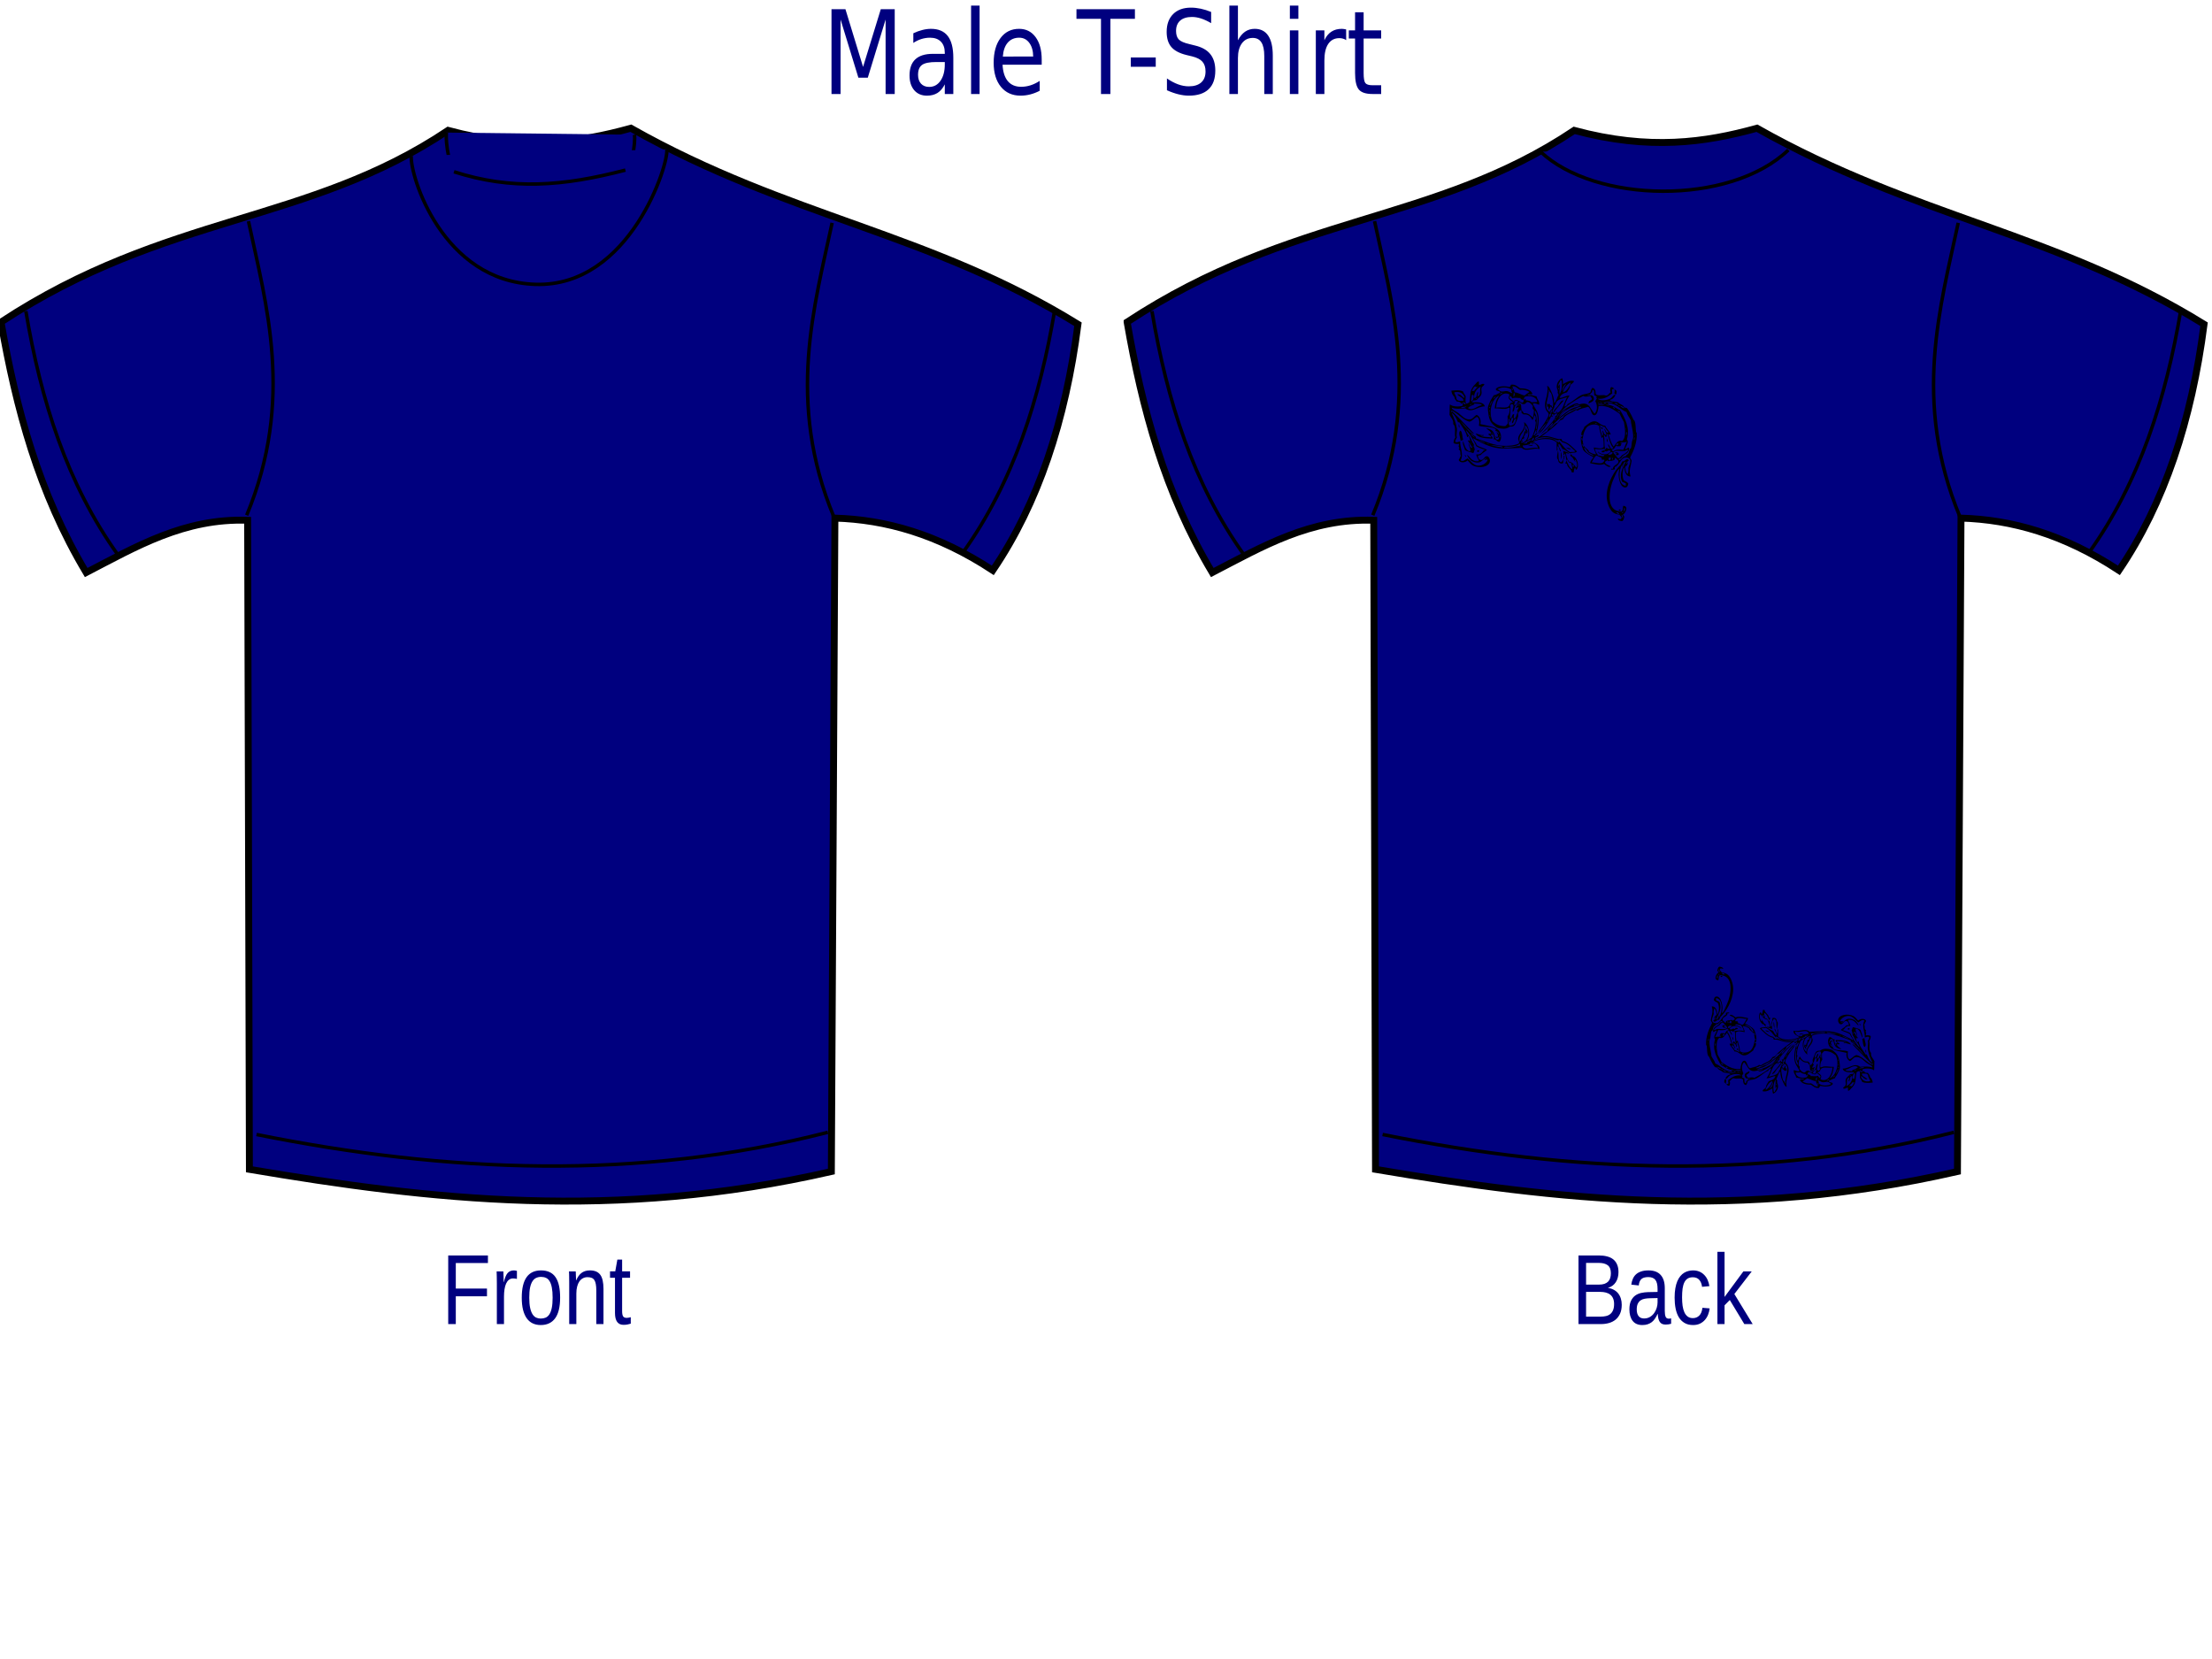
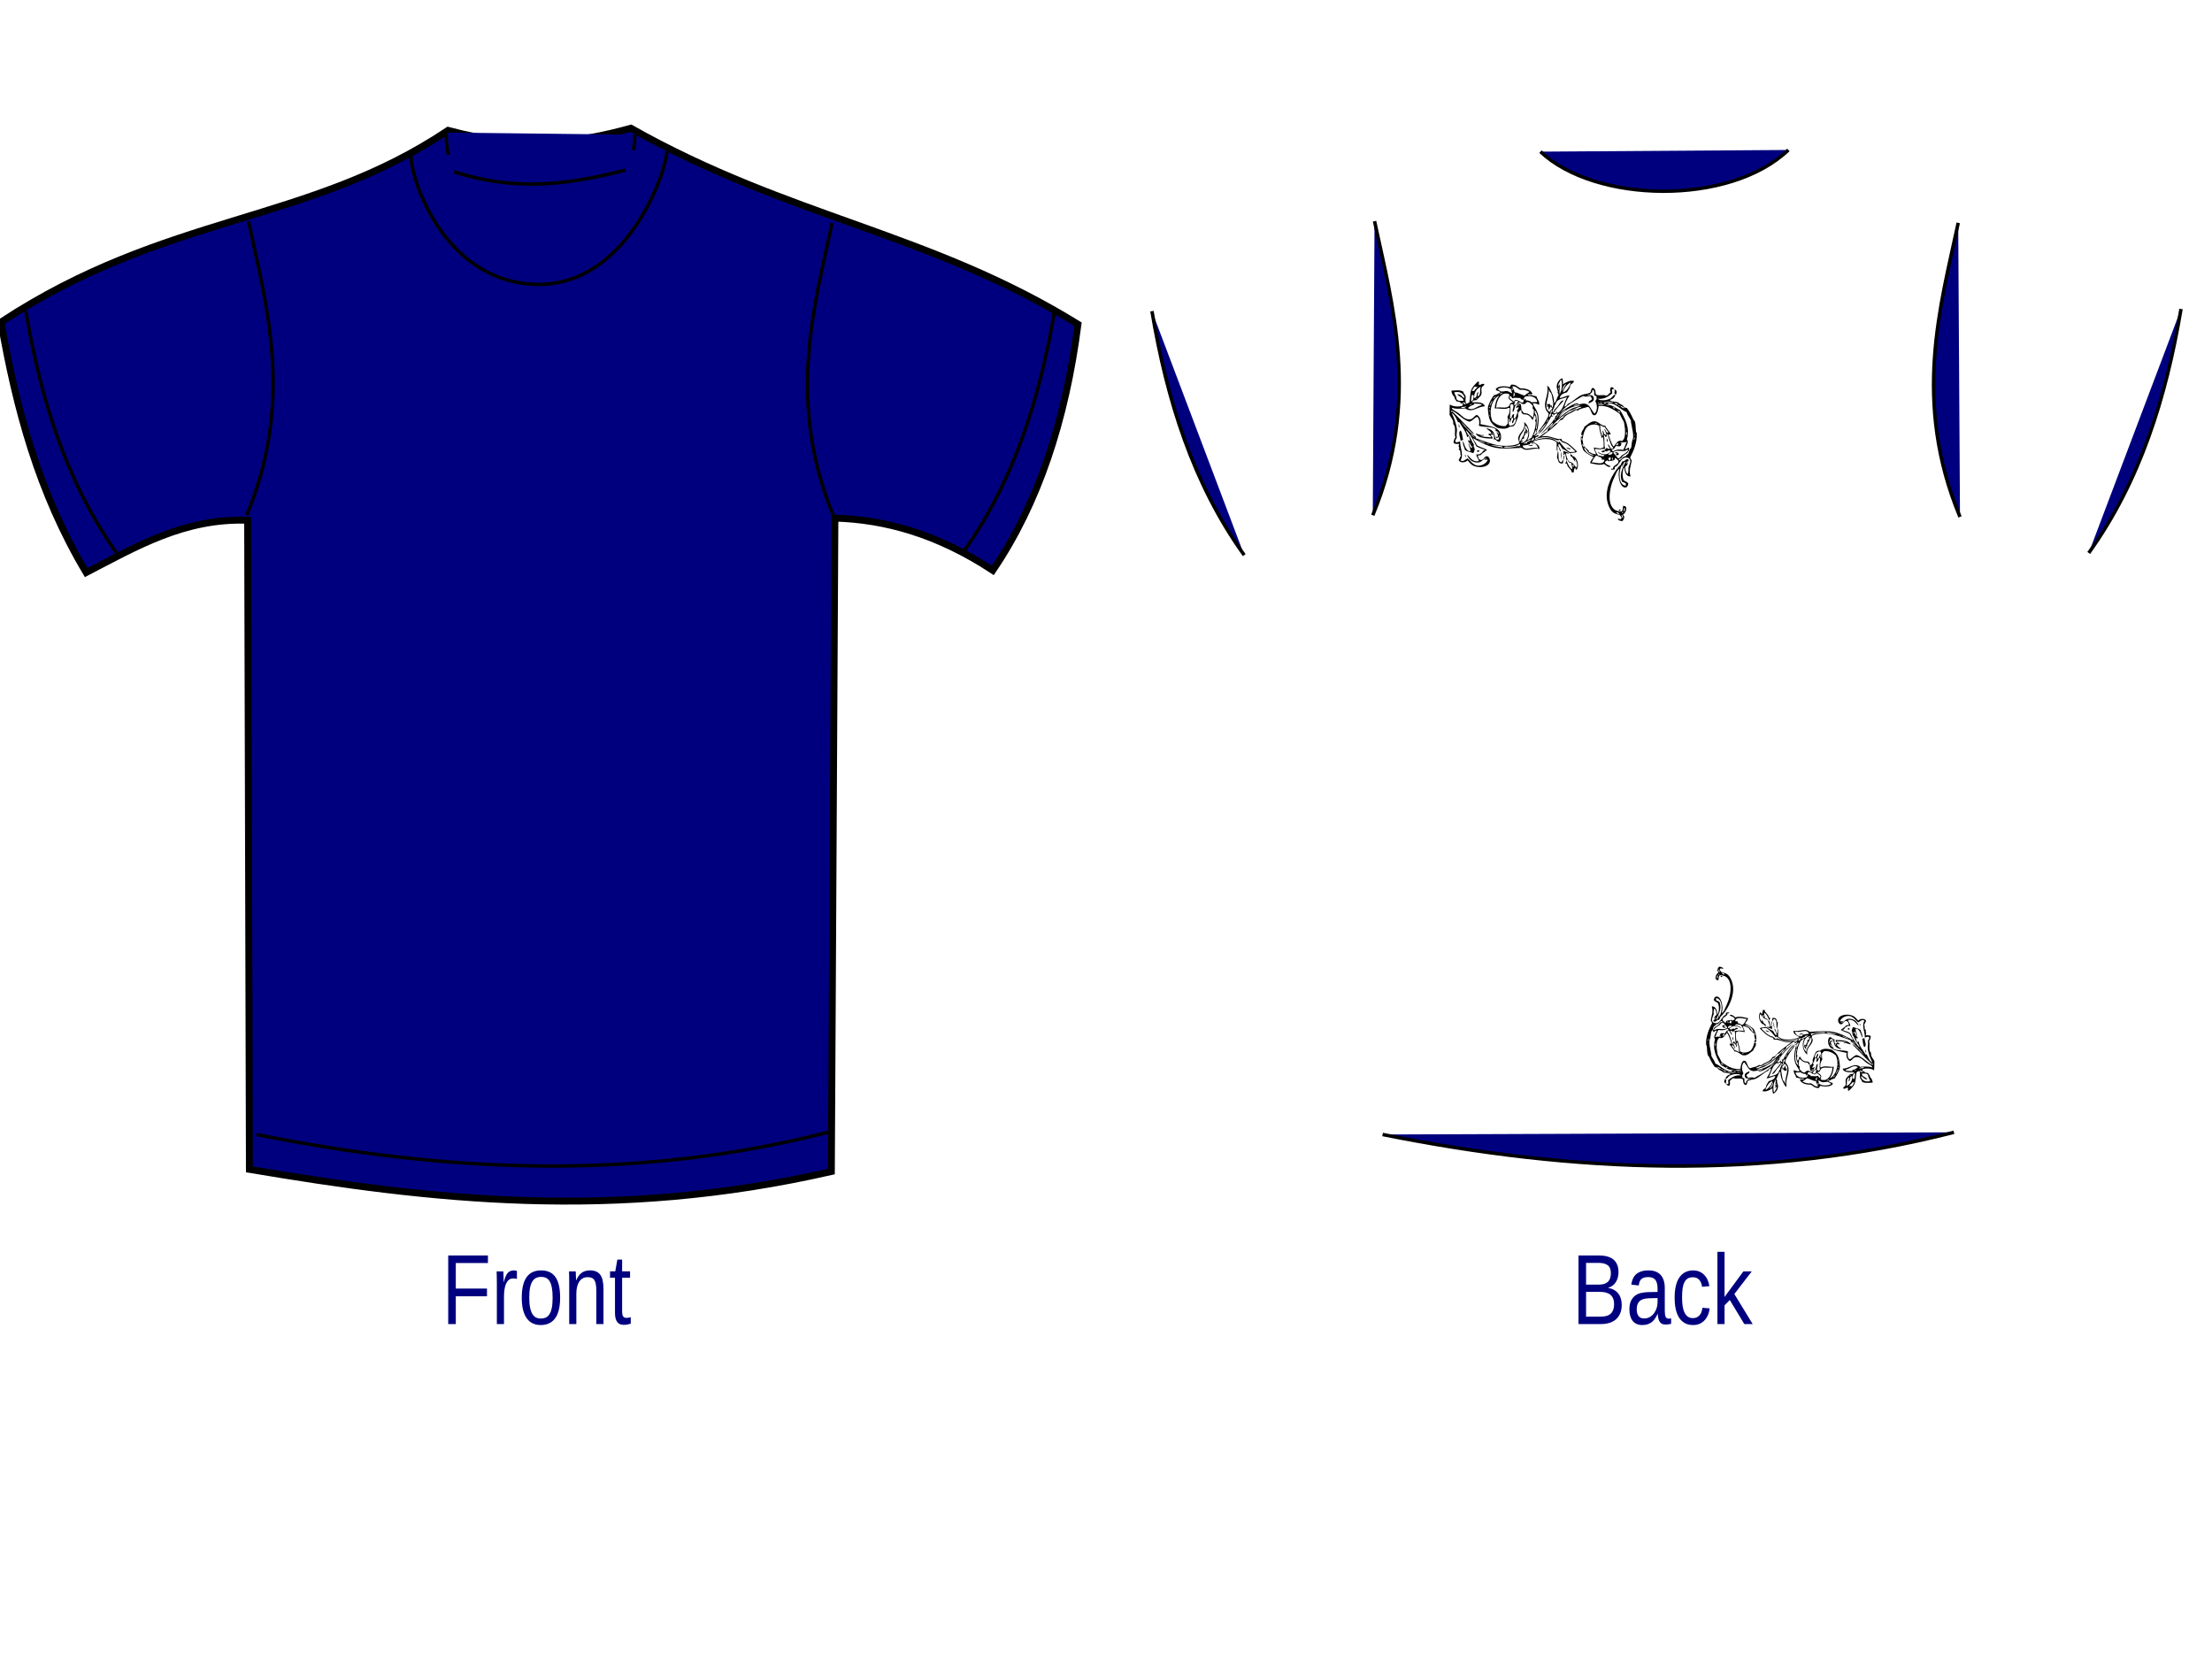
<svg xmlns="http://www.w3.org/2000/svg" xmlns:xlink="http://www.w3.org/1999/xlink" width="640" height="480">
  <title>blueish club</title>
  <defs>
    <symbol id="svg_2" viewBox="0 0 275.102 191.446" height="191.446px" width="275.102px" y="0px" x="0px">
      <switch>
        <g>
          <g id="svg_1">
            <g>
              <path d="m242.138,15.1c1.91,-0.292 1.326,1.91 3.236,1.618c-0.023,2.663 -0.11,3.658 -0.539,4.854c-1.721,0.462 -1.668,-0.849 -2.697,-1.079c-0.013,-2.278 1.044,-3.483 0,-5.393z" clip-rule="evenodd" fill-rule="evenodd" />
              <path d="m13.482,61.479c1.051,0.927 1.163,2.792 1.079,4.854c-1.381,-0.597 -1.059,-2.896 -1.079,-4.854z" clip-rule="evenodd" fill-rule="evenodd" />
-               <path d="m222.724,65.793c1.688,-0.25 2.407,0.469 2.157,2.157c-1.688,0.25 -2.407,-0.469 -2.157,-2.157z" clip-rule="evenodd" fill-rule="evenodd" />
              <path d="m16.179,70.107c2.857,2.535 2.288,8.498 3.775,12.403c-1.199,0.419 -2.103,1.133 -3.775,1.079c-0.064,-4.728 -4.374,-10.69 0,-13.482z" clip-rule="evenodd" fill-rule="evenodd" />
              <path d="m230.814,80.354c1.235,0.922 1.275,3.039 1.617,4.854c-2.166,0.008 -1.499,-2.816 -1.617,-4.854z" clip-rule="evenodd" fill-rule="evenodd" />
              <path d="m123.496,87.903c-2.857,1.652 -5.18,-0.672 0,0l0,0z" clip-rule="evenodd" fill-rule="evenodd" />
              <path d="m122.417,90.061c-2.279,1.411 -4.474,-0.445 -7.011,0.54c1.072,-1.31 5.348,-1.535 7.011,-0.54z" clip-rule="evenodd" fill-rule="evenodd" />
              <path d="m43.682,98.15c-1.299,-0.221 -1.172,0.985 -2.696,0.54c-0.286,-0.434 -0.563,-0.875 -0.54,-1.618c0.822,-0.831 3.698,-0.961 3.236,1.078z" clip-rule="evenodd" fill-rule="evenodd" />
              <path d="m159.089,97.071c2.405,3.822 -1.406,13.85 4.854,15.64c2.434,-1.528 4.385,-6.391 3.774,-9.168c2.147,-1.351 0.726,5.053 -0.539,5.393c-0.373,2.313 -0.204,3.563 -0.539,4.854c-3.191,1.463 -7.019,-0.729 -7.011,-3.774c0.002,-0.791 -1.613,-2.671 -1.618,-2.697c-0.583,-3.32 1.22,-7.563 1.079,-10.248z" clip-rule="evenodd" fill-rule="evenodd" />
-               <path d="m163.403,98.689c1.411,1.95 1.917,7.259 1.079,9.707c-0.916,-2.678 -1.127,-6.064 -1.079,-9.707z" clip-rule="evenodd" fill-rule="evenodd" />
+               <path d="m163.403,98.689c1.411,1.95 1.917,7.259 1.079,9.707z" clip-rule="evenodd" fill-rule="evenodd" />
              <path d="m242.678,99.768c0.401,-1.216 3.024,-0.21 4.314,-0.539c-0.507,2.106 -2.72,0.458 -4.314,0.539z" clip-rule="evenodd" fill-rule="evenodd" />
              <path d="m246.993,99.768c1.636,-0.198 1.119,1.757 1.617,2.696c-2.136,0.627 -2.65,1.11 -4.314,0.54c1.461,0.501 -0.068,-1.955 -0.539,-2.157c1.429,-0.009 3.175,0.299 3.236,-1.079z" clip-rule="evenodd" fill-rule="evenodd" />
              <path d="m22.111,103.543c0.542,-1.356 2.385,0.429 2.157,1.617c-1.733,0.475 -0.739,-1.777 -2.157,-1.617z" clip-rule="evenodd" fill-rule="evenodd" />
              <path d="m251.306,177.425c-1.019,-0.239 -3.25,0.733 -2.696,-1.079c0.806,-0.856 3.074,-0.788 2.696,1.079z" clip-rule="evenodd" fill-rule="evenodd" />
              <path d="m265.328,106.239c0.355,1.802 1.678,2.638 2.157,4.314c-1.248,7.871 -4.455,12.563 -1.618,21.032c-7.073,0.384 -8.778,-7.348 -9.167,-11.864c-1.481,0.612 -1.829,3.252 -2.157,4.854c-0.796,3.877 -0.66,8.43 1.617,12.403c2.438,1.157 5.122,2.068 6.472,4.314c-0.817,2.538 -1.351,4.33 -3.235,4.854c-8.911,2.474 -13.436,-15.881 -9.707,-24.808c-3.927,1.646 -5.783,7.965 -8.629,13.482c-6.873,13.327 -12.577,43.797 11.325,43.682c2.614,-0.801 1.765,-5.066 2.696,-7.55c8.609,0.187 3.266,10.3 -0.539,11.864c0.81,0.808 1.613,1.622 2.157,2.696c-0.429,2.628 -1.231,4.882 -3.236,5.933c-2.753,-0.482 -5.725,-0.747 -6.471,-3.236c1.962,-0.295 4.647,1.779 5.393,-0.539c1.272,-1.941 -2.016,-3.154 -2.696,-4.854c-3.592,-0.361 -7.434,-1.519 -9.707,-3.235c-5.343,-4.033 -9.399,-13.82 -9.168,-22.65c0.453,-17.298 12.098,-33.802 21.032,-41.524c0.118,-2.039 1.695,-2.619 2.157,-4.314c3.289,1.644 5.667,-5.32 9.167,-1.618c0.104,2.386 -3.247,1.384 -3.235,4.854c0.624,1.106 2.148,-1.403 2.157,-2.696c0.617,2.249 -1.661,6.239 -4.314,7.011c0.58,3.914 1.178,7.811 3.775,9.707c0.716,-0.975 1.606,-5.012 1.078,-8.089c0.607,-3.005 3.561,-7.269 2.696,-10.246c-0.904,-3.12 -4.111,-3.964 -7.011,-3.775c-6.954,0.453 -9.948,11.841 -15.1,12.403c-0.621,0.638 -0.61,1.906 -0.539,3.236c-1.419,0.558 -3.31,0.645 -5.394,0.539c0.187,-1.904 1.416,-1.395 2.697,-1.079c-0.31,-4.844 7.779,-5.543 8.089,-9.168c0.289,-3.39 -3.196,-2.933 -3.775,-5.393c-2.616,-0.002 -1.29,1.889 -2.157,2.696c-2.47,0.945 -5.412,1.419 -8.628,1.618c-1.151,0.252 -1.027,-0.771 -1.079,-1.618c-0.964,1.373 -3.291,1.383 -4.313,2.696c0.988,3.865 5.696,4.011 8.628,5.933c-2.697,2.4 -7.541,-1.592 -9.707,-3.235c-6.022,2.494 -14.502,-0.134 -20.492,-1.079c0.521,-3.793 3.3,-5.328 4.854,-8.089c-5.538,-2.731 -11.417,-5.122 -15.101,-9.708c-2.054,-5.136 -4.164,-10.216 -3.235,-18.335c0.747,1.45 1.528,0.793 2.157,-0.54c0.474,-2.512 -1.778,0.364 -1.618,-1.079c-0.474,-5.506 3.424,-6.642 4.314,-10.786c4.85,-3.184 9.397,-7.907 15.639,-7.55c5.334,0.306 9.293,6.352 15.101,5.932c1.98,4.49 6.049,6.894 8.089,11.325c-1.02,1.07 -2.548,0.262 -3.774,0c2.672,5.596 4.195,12.343 8.089,16.718c3.205,-3.129 5.7,-9.702 12.403,-7.55c6.639,-4.596 4.099,-17.923 2.696,-25.346c-2.352,-3.581 -4.415,-7.449 -6.471,-11.325c-8.023,-4.814 -16.97,-11.457 -30.74,-10.246c-0.226,4.214 -2.089,12.147 -5.933,12.403c-5.346,0.357 -4.723,-9.407 -9.707,-11.325c-4.748,1.723 -11.064,1.878 -14.561,4.854c-1.647,0.39 -1.965,-0.551 -3.235,-0.54c-6.053,4.374 -15.425,5.428 -18.875,12.404c-1.65,0.327 -2.81,1.145 -4.314,1.618c-7.687,8.672 -18.062,14.655 -27.503,21.571c11.269,-2.831 20.857,4.208 28.582,3.236c1.996,-0.378 1.346,1.891 2.157,2.696c9.647,2.217 15.251,8.478 21.571,14.021c-1.489,2.645 -7.566,0.703 -9.707,2.697c-3.947,-1.806 -6.652,-4.853 -11.325,-5.933c-2.189,-2.125 -2.772,-5.856 -5.932,-7.011c-1.396,3.744 3.175,6.166 3.235,10.247c-2.586,-1.189 -1.897,-5.652 -4.313,-7.011c-1.806,0.712 1.029,6.063 -1.618,5.932c0.163,-3.397 -0.332,-7.575 0,-10.786c-7.335,-7.165 -25.968,-5.333 -35.054,-1.079c4.07,2.161 10.513,4.424 9.707,9.707c-8.805,-2.393 -20.091,4.389 -25.885,-1.618c-10.441,0.138 -22.554,1.458 -33.436,0.539c-14.914,-1.259 -28.166,-8.495 -38.289,-13.482c1.144,3.71 4.255,5.453 5.393,9.168c4.205,2.985 10.575,3.806 15.1,6.471c-2.82,2.573 -6.828,3.958 -9.168,7.011c-2,-0.383 -2.314,0.921 -4.314,0.539c0.816,4.648 2.488,6.119 5.393,5.932c3.616,-0.232 4.506,-5.725 8.628,-4.854c1.942,0.41 4.113,3.398 3.775,6.472c-0.876,7.961 -15.816,10.076 -24.807,5.933c-3.004,-1.386 -5.359,-4.325 -8.089,-7.011c-2.579,3.005 -11.259,4.239 -12.943,-0.54c1.329,-1.547 1.833,-3.919 3.236,-5.393c-1.268,-2.387 -0.305,-4.213 -1.079,-6.471c-0.426,-1.245 -1.905,-1.861 -2.157,-2.697c-0.238,-0.79 2.08,-0.617 0.54,-2.157c-1.351,-1.351 -0.243,-1.916 0,-4.854c-2.204,0.087 -5.361,0.594 -8.089,-1.078c0.034,-3.382 1.197,-5.634 2.696,-7.55c-1.991,-4.613 1.645,-14.19 -3.235,-17.796c0.849,-5.697 -3.055,-7.851 -5.395,-12.401c0.423,-6.434 -0.112,-9.298 0.54,-14.021c3.485,3.067 13.642,3.712 18.875,1.618c0,-1.079 0,-2.157 0,-3.235c-1.392,-1.44 -0.568,1.241 -2.697,0.539c-0.469,-2.407 -3.106,-2.646 -5.932,-2.696c-1.473,-1.942 -3.497,-3.334 -3.775,-6.472c-2.425,-1.709 -3.808,-4.461 -4.314,-8.089c5.205,-0.345 12.621,-1.279 17.257,1.079c0.611,2.804 2.84,3.992 3.775,6.472c0.051,4.299 -0.895,6.536 0.54,9.707c2.447,0.29 3.23,-1.084 4.854,-1.618c1.835,-7.697 0.507,-13.83 4.314,-19.415c1.803,-2.645 2.152,-2.907 4.314,-4.854c1.073,-0.966 2.824,-3.473 4.854,-3.775c1.376,0.602 -0.216,4.171 1.079,4.854c2.734,-0.226 4.458,-2.82 7.55,-1.079c-1.194,3.074 -3.435,2.253 -4.314,5.393c-0.662,2.363 0.715,4.974 0,7.55c-1.083,3.901 -5.104,5.679 -7.011,8.089c-1.292,0.326 -2.46,0.775 -4.314,0.539c-1.128,0.67 -2.027,1.569 -2.696,2.697c5.013,-0.014 17.394,-1.349 18.875,5.393c-10.982,-0.085 -18.682,9.526 -28.582,2.696c-7.065,0.329 -14.35,1.163 -19.954,-1.078c0.176,3.157 5.975,4.535 10.246,7.55c4.926,3.477 9.438,9.274 17.257,8.089c4.027,-0.61 5.246,-4.211 9.168,-5.932c4.061,1.767 6.931,6.735 5.393,12.403c9.097,2.236 22.798,2.741 28.043,9.707c2.451,3.256 3.843,10.093 0,14.021c-4.406,0.181 -5.133,-4.652 -9.168,-3.236c2.738,-1.433 0.045,-6.736 -1.079,-9.167c-1.272,0.148 0.05,2.009 0.54,2.157c-0.373,1.69 -1.438,0.703 -2.697,0.539c-1.436,2.105 3.106,2.063 2.157,5.393c-10.12,-0.306 -20.253,-0.599 -24.807,-6.472c2.824,-0.478 6.67,2.67 11.864,1.618c0.209,2.187 -3.361,0.594 -4.854,1.079c3.96,1.972 10.539,1.326 15.639,2.157c1.058,-1.444 -2.507,-2.865 -3.775,-3.775c-0.329,-2.127 2.961,-0.634 4.314,-1.079c-0.968,-4.065 -5.285,-4.782 -7.55,-7.55c4.957,1.043 8.598,2.341 10.786,5.932c2,3.282 1.246,8.477 5.393,9.707c1.737,-0.241 3.131,-0.823 2.696,-3.236c-1.124,-0.882 -4.288,2.996 -4.854,-1.079c1.472,-0.393 1.086,1.072 2.157,1.079c2.479,-3.08 -0.402,-4.75 -1.079,-7.55c1.473,0.685 2.15,2.164 3.236,3.236c0.736,-1.655 -1.977,-4.48 -4.854,-4.314c-0.068,-0.967 0.66,-1.138 0.539,-2.157c-5.47,-4.417 -17.499,-2.275 -24.807,-4.854c1.234,-4.427 0.67,-10.385 -2.697,-11.864c-4.449,1.483 -6.409,5.455 -11.325,6.472c-10.917,-2.925 -16.332,-11.352 -26.425,-15.1c1.07,1.244 -0.135,0.599 -0.539,1.618c0.355,1.615 1.153,-0.516 2.157,0c11.036,9.458 21.155,19.831 31.818,29.661c-3.779,0.178 -6.498,-5.362 -10.247,-7.011c-2.506,-3.965 -6.311,-6.632 -9.707,-9.707c6.811,7.75 13.652,15.469 22.65,21.032c0.152,0.871 -0.51,0.928 -0.54,1.618c12.089,3.547 27.136,10.143 42.606,10.246c7.571,0.05 15.051,-0.418 21.032,-3.236c0.991,-2.818 -1.181,-4.51 -1.079,-6.471c0.429,-8.193 11.794,-11.23 8.628,-22.111c6.857,4.125 10.349,16.12 4.854,23.729c1.568,0.827 3.982,-2.114 5.932,-2.696c3.405,-5.187 6.122,-13.03 6.472,-20.493c0.057,-1.22 -1.05,-1.703 -1.079,-2.157c-0.062,-0.997 1.139,-1.938 1.079,-2.697c-0.127,-1.599 -0.266,-3.992 -1.618,-4.854c-1.586,1.649 -1.577,4.895 -3.235,6.472c-2.657,-4.354 -5.594,-8.428 -13.482,-7.55c-0.15,-1.108 -1.44,-1.076 -2.157,-1.618c-1.013,-0.785 -0.065,-3.53 -1.079,-4.314c-1.698,0.476 -3.571,2.523 -4.314,4.314c-0.575,1.385 0.353,2.772 0,4.314c-0.333,1.453 -1.82,4.358 -2.696,6.471c-2.101,5.065 -3.237,7.471 -9.168,7.011c-4.061,2.674 -7.354,3.428 -13.482,2.696c-5.912,-0.706 -6.187,-1.152 -10.247,-4.314c-5.875,-4.577 -7.647,-9.525 -8.628,-18.875c-0.544,-5.189 -0.387,-5.832 1.618,-10.247c2.163,-4.763 4.679,-8.229 7.011,-11.325c2.892,0.273 5.9,-2.278 9.168,-3.236c-0.115,-3.66 -6.333,-1.217 -6.472,-4.854c3.416,-4.583 14.094,-4.206 20.493,-2.697c0.985,-0.812 1.269,-2.326 2.157,-3.235c6.47,-0.538 9.28,2.584 12.943,4.854c7.163,0.031 15.792,1.32 18.336,7.55c-1.455,1.062 -4.712,0.321 -7.011,0.54c0.759,2.167 3.65,0.832 5.393,1.079c2.583,0.365 5.272,1.588 7.55,1.618c0.772,4.084 5,6.971 3.775,11.325c-2.675,-0.686 -6.253,-2.923 -9.168,-1.618c1.204,4.263 7.094,9.274 8.089,16.718c1.061,7.929 -0.478,15.521 -2.696,22.111c-2.12,-0.339 0.812,-1.832 -0.54,-3.775c-1.705,2.07 -2.508,5.042 -3.775,7.55c3.28,0.583 1.8,-3.593 5.393,-2.696c4.083,-6.173 9.277,-11.146 13.481,-18.336c1.382,-2.362 3.29,-5.164 3.236,-7.011c-0.08,-2.744 -2.544,-3.587 -3.775,-5.932c-0.903,-1.722 -1.562,-4.123 -1.617,-5.932c-0.257,-8.356 5.763,-16.541 3.235,-26.425c3.163,0.913 4.442,4.819 5.932,7.55c2.365,4.335 4.161,8.579 4.314,15.64c3.508,-2.245 3.904,-7.601 6.472,-10.786c-0.498,-0.94 0.019,-2.895 -1.618,-2.697c1.885,-2.595 -1.308,-5.623 -1.078,-9.167c0.324,-5.019 3.816,-9.355 8.089,-10.786c0.858,2.198 1.239,4.873 1.079,8.089c4.254,-2.326 9.827,-5.843 16.179,-4.314c-0.56,3.036 -3.83,3.361 -5.394,5.393c-0.322,4.531 -3.094,6.613 -4.854,9.707c-4.854,1.258 -9.513,2.711 -10.785,7.55c4.194,0.349 8.893,-3.279 14.561,-3.236c-3.057,4.313 -5.97,8.771 -7.55,14.561c1.737,0.921 3.897,-1.654 4.854,-3.235c7.93,-3.024 13.201,-9.488 21.571,-12.404c3.586,-1.25 9.027,-0.973 11.864,-3.236c0.514,-2.362 1.271,-4.481 2.696,-5.932c3.86,0.454 4.891,3.738 4.854,8.089c2.242,2.831 8.007,1.534 11.864,1.618c1.619,0.035 2.939,0.886 4.314,0.539c2.871,-0.724 3.804,-3.491 5.932,-4.314c-1.261,-1.765 -0.846,-4.143 0,-6.471c2.337,-1.3 3.65,0.789 5.393,1.618c-1.495,0.796 -2.521,-0.083 -3.774,1.618c0.453,1.344 0.706,2.889 0.539,4.854c-6.091,4.034 -11.125,7.952 -21.032,7.011c3.4,3.671 14.687,1.899 18.875,-0.54c2.753,-1.603 3.727,-5.01 7.011,-4.854c-1.334,3.879 -4.189,6.236 -8.628,7.011c2.533,2.68 8.449,1.977 12.403,3.236c2.455,2.938 7.837,2.948 9.168,7.011c1.87,-0.433 2.072,0.803 3.774,0.539c3.426,3.93 6.113,8.319 8.629,13.482c0.359,0.737 0.664,1.479 1.078,2.157c0.287,0.47 1.461,1.273 1.618,1.618c2.083,4.559 1.351,8.976 2.157,14.561c0.106,0.74 1.033,1.415 1.078,2.157c0.717,11.803 -4.448,23.327 -9.707,32.355zm-17.257,-70.107c-0.554,1.812 1.677,0.839 2.696,1.079c1.315,1.74 3.418,2.694 5.933,3.235c-1.45,-2.864 -5.419,-3.209 -8.629,-4.314zm-129.967,50.693c-0.213,0.928 0.8,1.382 0,1.618c-3.843,0.821 -7.445,1.647 -10.786,1.618c1.718,8.907 15.383,0.609 22.65,3.775c-0.94,-5.118 -6.026,-8.544 -11.864,-7.011zm25.885,-16.179c-0.756,-4.69 8.522,-6.459 7.55,-11.325c-5.4,6.104 -11.277,11.732 -18.335,16.179c7.716,-7.204 15.958,-13.882 22.111,-22.65c0,-0.719 0,-1.438 0,-2.157c2.209,0.052 2.449,-1.865 3.235,-3.236c-3.534,-0.659 -4.485,1.267 -5.932,2.697c-0.123,-0.956 0.543,-2.701 -1.079,-2.157c-2.742,1.089 -0.409,1.792 0,3.775c-1.02,0.121 -1.189,-0.608 -2.157,-0.539c-5.307,8.715 -11.427,19.49 -19.414,23.729c4.263,-4.904 9.317,-9.019 12.403,-15.1c-3.474,3.537 -7.347,6.674 -9.707,11.325c-1.538,-0.113 -2.529,1.962 -3.775,3.236c-0.85,0.868 -4.354,2.745 -2.157,3.236c1.498,-0.577 2.983,-2.741 4.314,-0.54c-1.418,1.818 -5.573,0.898 -5.393,4.314c7.133,-2.576 11.941,-7.474 18.336,-10.787zm8.09,10.786c2.52,0.837 4.181,2.807 5.932,3.775c0.72,0.398 3.184,-1.205 1.618,1.079c2.318,0.255 0.689,-1.451 1.617,-1.618c4.75,5.497 9.258,11.235 16.179,14.561c1.562,-1.314 6.344,0.591 7.011,-1.618c-5.668,-4.579 -10.219,-10.274 -18.875,-11.864c-1.242,-1.095 -2.532,-2.142 -3.774,-3.236c-1.292,0.326 -2.461,0.775 -4.314,0.539c-10.297,-5.292 -25.923,-5.799 -35.054,1.079c8.462,-3.598 21.163,-5.519 29.66,-2.697zm-32.358,2.696c2.181,-0.353 5.557,-2.331 4.314,-4.314c-0.221,0.678 -0.696,1.102 -1.618,1.079c0.236,-0.596 2.381,-2.798 1.079,-1.618c-2.229,0.647 -2.399,3.353 -3.775,4.853zm56.625,-40.446c-10.793,7.183 -21.51,14.443 -29.661,24.268c3.602,-1.449 6.017,-5.062 8.629,-7.011c1.062,-0.793 2.841,-0.814 3.775,-1.618c2.127,-1.831 3.414,-6.082 7.01,-5.932c0.593,-1.564 1.724,-2.591 2.697,-3.775c5.154,-2.935 10.703,-5.475 16.178,-8.089c1.079,0 2.157,0 3.236,0c0.886,-1.99 4.723,-1.029 5.393,-3.235c-5.692,-0.297 -11.156,4.3 -17.257,5.392zm-16.179,-32.357c0.498,-0.94 -0.019,-2.895 1.618,-2.696c0.491,5.646 -1.001,8.871 0,12.943c2.922,-5.495 4.085,-11.429 2.696,-18.875c-0.539,0 -1.079,0 -1.618,0c-0.588,2.836 -4.409,5.283 -2.696,8.628zm6.472,7.55c5.296,-1.051 8.973,-7.132 10.785,-11.325c0.198,-0.458 0.934,-1.433 -0.539,-1.618c-4.681,3.049 -8.677,6.782 -10.246,12.943zm-1.079,-1.079c1.542,-3.851 3.563,-7.222 5.933,-10.246c-3.892,1.147 -6.315,6.622 -5.933,10.246zm-126.192,-5.932c-2.766,-2.99 -5.379,3.15 -6.471,5.393c1.696,0.27 2.108,-1.176 3.236,0c0.712,-2.713 5.466,-4.228 4.854,-6.471c-0.222,0.678 -0.697,1.102 -1.619,1.078zm56.086,7.011c5.841,0.451 9.349,3.234 14.561,4.314c2.338,-1.796 5.021,-3.247 7.55,-4.854c-3.483,-2.012 -9.403,-3.505 -14.021,-2.696c-3.732,-1.661 -5.588,-5.198 -11.325,-4.854c0.583,3.192 2.947,4.603 3.235,8.09zm-59.322,7.55c5.161,0.487 2.636,-6.712 5.932,-8.089c0.226,2.563 -0.785,3.89 -1.079,5.932c6.024,-0.825 2.755,-9.212 4.854,-12.943c-5.884,2.563 -10.105,7.816 -9.707,15.1zm33.975,-11.325c2.105,-0.536 3.375,2.289 5.932,2.696c2.594,0.414 5.807,-0.988 8.628,-0.539c3.587,0.571 4.875,2.737 7.55,2.696c-0.567,-1.698 -2.11,-2.417 -1.079,-4.314c-3.969,-4.154 -16.519,-4.416 -21.031,-0.539zm90.6,0c0.081,-1.339 -0.278,-2.238 -1.078,-2.696c-0.081,1.337 -0.101,2.617 1.078,2.696zm-67.411,1.079c-0.198,-1.6 -0.935,-2.66 -2.157,-3.236c0.198,1.6 0.935,2.661 2.157,3.236zm53.929,29.121c0.271,-2.784 3.217,-2.895 3.774,-5.393c-1.516,-0.102 -1.476,-1.76 -2.696,-2.157c-0.834,1.862 -1.68,3.714 -3.235,4.854c0.445,-2.05 0.694,-3.863 -0.54,-5.393c0.029,0.928 -0.415,1.382 -1.078,1.618c0.338,-1.639 -0.69,-4.645 0.539,-5.393c0.774,3.16 0.604,0.726 3.775,1.079c-0.808,2.496 1.603,1.643 2.157,2.157c0.855,0.793 -0.049,3.426 1.617,2.157c1.373,-3.52 0.479,-6.499 0,-9.168c-0.554,-3.089 -1.108,-6.924 -2.157,-9.167c-0.556,-1.19 -2.062,-1.854 -2.696,-3.236c-0.471,-1.026 0.82,-2.243 -1.078,-1.618c0.612,12.181 -9.193,23.585 1.618,29.66zm49.074,-21.571c-15.771,7.777 -30.959,16.139 -40.446,30.2c3.067,-1.397 4.371,-5.855 7.55,-8.628c2.44,-2.129 6.97,-4.462 10.786,-6.472c5.284,-2.782 10.768,-6.091 15.639,-4.854c-1.652,1.943 -6.6,0.591 -7.55,3.236c5.165,-0.986 10.304,-3.213 14.561,-3.236c9.21,-0.05 10.617,8.105 16.179,13.482c4.39,-3.767 4.312,-11.665 1.079,-16.718c0.83,-1.147 1.202,-2.752 2.696,-3.235c-1.479,-0.011 -1.281,-2.544 -0.539,-3.236c-1.211,-0.767 -3.554,-0.401 -3.775,-2.157c-0.108,-2.768 0.466,-6.218 -2.157,-6.471c-0.894,0.545 -0.586,2.29 -1.078,3.235c-1.42,0.558 -1.816,2.139 -3.236,2.697c-0.391,1.227 -3.732,-0.497 -3.235,1.618c5.869,-1.811 9.65,0.69 9.168,4.854c-0.447,3.857 -6.143,4.462 -7.55,5.932c-0.905,-3.536 2.948,-3.796 4.854,-5.932c-0.268,-1.89 -2.034,-2.281 -2.157,-4.314c-4.116,0.393 -7.219,1.802 -10.789,-0.001zm-24.267,17.796c-5.6,1.411 -7.869,6.152 -11.864,9.168c4.67,-2.339 7.441,-6.58 11.864,-9.168zm-12.404,12.404c6.779,-4.909 13.714,-10.612 22.11,-14.021c3.452,-1.402 7.25,-1.157 10.246,-3.775c-13.523,1.124 -25.639,8.09 -32.356,17.796zm-152.617,-35.054c-0.153,2.266 3.398,5.131 3.236,9.168c2.422,2.894 5.047,2.256 10.246,2.157c0.424,-4.27 -6.728,-5.444 -9.167,-8.628c5.973,-0.914 8.53,6.312 10.786,4.314c-1.654,-5.995 -7.376,-8.595 -15.101,-7.011zm66.332,2.697c2.542,0.205 3.382,-1.292 4.854,-2.157c-2.59,-0.253 -3.541,1.133 -4.854,2.157zm20.492,3.235c2.192,-0.582 2.681,-4.771 0.54,-5.393c-0.577,2.607 -0.169,2.992 -0.54,5.393zm-25.346,14.561c8.303,-1.376 18.16,3.051 20.493,-5.393c1.508,-1.255 3.042,-1.286 4.314,-1.618c-1.945,-2.189 -5.386,-2.883 -6.472,-5.932c-0.167,-2.145 1.246,-2.709 1.079,-4.854c-11.778,-5.135 -19.141,8.144 -19.414,17.797zm-36.671,-8.089c3.226,-1.519 3.635,-4.635 3.775,-8.089c-1.027,-0.231 -1.355,-1.162 -2.696,-1.079c-0.384,3.032 -1.62,5.211 -1.079,9.168zm39.907,-7.55c-10.114,5.208 -14.654,21.646 -8.629,33.975c4.768,3.681 10.156,6.742 18.875,6.471c1.435,-1.082 2.692,-2.34 3.775,-3.775c0.054,-4.304 -0.092,-6.271 -0.539,-9.167c2.164,-2.69 3.557,-6.151 3.236,-11.325c-1.826,-0.867 -3.435,0.833 -5.932,1.079c-5.247,0.515 -12.086,-1.03 -16.179,-0.54c0.768,-6.962 2.655,-12.804 6.471,-16.718c-0.359,0 -0.719,0 -1.078,0zm16.178,2.157c1.611,2.703 4.801,3.828 7.011,5.932c-0.256,-1.694 0.672,-2.204 1.618,-2.696c5.433,-0.399 6.53,3.537 11.325,3.775c-0.261,-1.699 1.655,-1.221 1.079,-3.236c-1.247,-1.45 -4.739,-0.654 -4.854,-3.235c-3.412,0.447 -7.516,-1.045 -11.864,0.539c-0.872,-1.285 -1.484,-2.831 -3.236,-3.236c-0.281,0.798 -0.798,1.359 -1.079,2.157zm22.65,-1.079c-0.525,0.949 -2.469,3.235 -1.079,4.314c0.469,-0.79 0.808,-1.709 2.157,-1.618c0.931,1.372 -0.821,2.091 1.079,2.157c3.223,0.23 5.509,0.781 8.089,2.697c3.366,-0.709 4.946,-0.053 8.089,-0.54c-1.226,-7.334 -10.812,-9.19 -18.335,-7.01zm-46.378,2.697c2.144,-0.373 2.662,-2.372 4.314,-3.236c-2.033,0.483 -3.542,1.491 -4.314,3.236zm88.982,18.335c0,0.359 0,0.719 0,1.079c1.751,0.312 2.509,-0.367 3.775,-0.539c0.961,-1.45 -2.376,-1.042 -0.54,-1.618c1.733,-0.474 0.739,1.778 2.157,1.618c8.424,-3.262 9.55,-13.82 14.021,-21.032c-5.926,1.999 -12.17,2.078 -15.639,6.471c-1.135,1.437 -0.449,3.569 -2.696,4.314c0.325,3.97 -4.783,7.483 -2.157,10.247c1.363,-4.686 4.149,-5.98 7.011,-9.168c3.085,-3.439 4.025,-7.57 8.628,-7.55c-4.848,5.397 -10.12,10.373 -14.56,16.178zm-112.711,-19.414c-3.31,0.638 -1.351,2.597 0,0l0,0zm18.875,10.786c0.922,-2.325 3.752,-5.581 3.236,-7.55c-0.922,2.325 -4.062,5.271 -3.236,7.55zm35.593,-1.079c2.164,0.388 4.782,-3.012 5.932,-5.393c-1.292,-0.326 -2.46,-0.775 -4.314,-0.539c-0.77,1.747 -1.357,3.677 -1.618,5.932zm127.81,-4.853c-3.454,-0.623 -1.183,1.647 0,0l0,0zm2.696,0.539c5.444,-0.663 12.37,1.971 15.101,0.54c-3.853,-1.071 -11.08,-1.638 -15.101,-0.54zm-201.691,3.236c-0.288,-2.049 -2.102,-2.572 -3.775,-3.236c0.094,2.243 1.432,3.242 3.775,3.236zm72.803,2.157c-1.525,2.352 -0.95,6.54 -3.775,8.089c-0.872,-5.127 4.205,-9.557 -1.618,-10.786c-1.1,0.158 -1.058,1.459 -2.157,1.618c1.59,7.303 -0.748,11.611 0,17.796c3.573,-0.382 1.837,-6.072 5.932,-5.932c-0.266,1.891 -0.804,3.51 -0.539,5.932c4.485,-0.009 3.034,-5.954 5.932,-7.55c0.141,-1.579 -1.219,-1.657 -1.079,-3.236c0.931,-1.226 2.231,-2.083 2.157,-4.314c-1.864,-0.735 -2.542,2.423 -3.775,0.54c1.954,-2.354 1.632,-5.684 4.854,-5.393c3.917,0.354 2.268,4.952 3.236,8.089c0.829,2.688 3.071,2.928 3.236,4.854c7.083,-0.611 9.945,2.998 13.482,5.932c1.164,-3.759 1.406,-6.5 1.618,-10.247c-2.217,-1.679 -2.29,-2.229 -1.618,-5.393c-2.089,-2.225 -3.799,-4.83 -7.55,-5.393c-2.568,-0.052 -2.558,2.475 -4.854,2.697c-4.159,0.923 -4.612,-1.86 -7.55,-2.157c-1.942,1.508 -4.45,2.568 -5.932,4.854zm123.496,-4.315c-4.035,-0.645 -1.738,1.651 0,0l0,0zm4.314,0c-0.783,0.295 -2.787,-0.63 -2.696,0.54c0.783,-0.295 2.787,0.63 2.696,-0.54zm6.472,0.54c-6.054,-2.223 -5.189,2.254 0,0l0,0zm16.718,2.157c-0.147,-2.208 -4.652,-2.873 -5.933,-2.157c1.926,0.771 3.477,1.917 5.933,2.157zm-210.861,-0.539c-3.609,1.244 -7.224,2.483 -9.707,4.854c7.485,4.689 13.337,-3.095 20.493,-3.775c-1.577,-3.097 -8.116,-1.231 -11.325,-2.696c-0.023,0.741 0.254,1.183 0.539,1.617zm196.839,0.539c7.292,0.978 11.52,5.019 17.257,7.55c6.197,9.396 14.927,23.207 9.707,38.828c3.804,3.871 -1.631,8.938 -2.696,12.943c2.752,0.574 4.241,-2.921 5.933,-1.618c0.118,7.26 -5.396,7.811 -9.168,10.786c-1.209,0.953 -1.784,2.552 -2.696,3.235c-0.945,0.709 -3.683,0.097 -3.236,2.157c4.122,1.15 4.841,-5.516 10.247,-4.854c0.26,-2.048 2.625,-2.206 3.774,-3.774c0.918,-1.253 1.089,-3.948 2.157,-5.933c0.206,-0.382 1.367,-0.458 1.618,-1.079c1.031,-2.557 0.908,-6.125 1.617,-9.167c0.427,-1.83 1.468,-3.299 1.618,-4.854c0.53,-5.498 -1.166,-11.013 -2.157,-16.179c-0.722,-3.764 -1.174,-4.719 -1.078,-7.011c-2.017,-3.915 -5.098,-6.767 -6.472,-11.325c-8.358,-2.695 -15.7,-12.485 -27.504,-11.864c-0.666,1.747 1.745,0.414 1.079,2.159zm-203.849,0.539c1.378,-0.24 2.479,-0.756 3.236,-1.618c-1.645,-0.026 -2.746,0.49 -3.236,1.618zm188.21,-0.539c3.063,-0.352 7.54,0.709 9.707,-0.539c-2.513,0.027 -8.278,-1.946 -9.707,0.539zm-117.025,1.618c0.15,-1.25 1.44,-1.24 2.157,-0.54c0.504,-2.567 -4.46,-0.312 -2.157,0.54zm133.203,-1.079c-1.01,-0.12 -3.574,-1.391 -4.314,0c1.888,-0.757 3.452,1.513 4.314,0zm-217.331,3.236c2.358,1.075 6.945,0.263 8.089,-1.618c-2.469,0.767 -6.293,0.179 -8.089,1.618zm41.525,-0.539c0,0.359 0,0.719 0,1.079c1.327,0.838 1.586,-1.832 0.54,-1.618c-0.032,0.328 -0.081,0.638 -0.54,0.539zm184.435,1.617c0.375,-1.504 -2.684,-2.281 -3.236,-1.078c1.699,-0.261 1.222,1.655 3.236,1.078zm-96.532,11.865c3.668,-1.815 2.543,-5.984 4.854,-9.707c-2.165,0.063 -3.412,3.072 -2.157,4.854c-2.73,-0.214 -2.166,2.867 -2.697,4.853zm-87.903,-8.089c0.359,0 0.719,0 1.079,0c0,-0.36 0,-0.719 0,-1.079c-0.359,0 -0.719,0 -1.079,0c0,0.359 0,0.719 0,1.079zm69.028,6.471c1.02,3.855 0.804,8.654 0.54,12.404c-0.126,1.78 -1.784,4.051 0,5.393c1.18,-7.85 3.738,-18.521 -2.157,-25.346c-1.626,3.15 0.884,4.775 1.617,7.549zm123.496,-4.854c0,-2 -4.354,-2.445 -4.854,-2.157c2.003,0.335 2.017,2.657 4.854,2.157zm-220.567,38.289c-0.281,-2.046 -0.67,-4.394 -2.157,-6.471c-1.745,-0.667 -0.412,1.745 -2.157,1.079c-1.831,-7.673 -6.981,-12.935 -11.325,-19.415c-0.716,-1.321 -2.006,0.593 -2.157,-0.539c-1.849,-3.582 -3.152,-6.693 -5.393,-9.168c-0.834,-0.921 -2.442,-2.589 -3.775,-2.696c3.514,6.117 6.181,13.046 7.55,20.493c0.693,3.772 -1.378,7.969 0,11.864c-0.835,1.702 -2.964,4.309 -2.157,5.932c2.272,1.603 4.813,-0.357 7.011,-0.539c-0.583,7.576 5.744,17.885 0.54,25.347c3.71,2.612 7.348,-1.23 10.246,-2.697c3.736,2.585 8.119,9.062 14.561,9.708c5.931,0.594 12.605,-2.385 15.1,-7.551c-1.339,-1.275 -3.174,-0.005 -4.854,0c0.402,-1.755 2.674,-1.64 3.775,-2.696c-4.524,-0.151 -6.766,5.1 -11.864,5.933c-4.864,0.794 -9.557,-1.011 -11.864,-2.696c-2.258,-1.649 -5.417,-5.881 -5.393,-7.551c4.931,3.698 7.223,10.035 17.257,8.629c-0.773,-3.541 -3.611,-5.018 -3.775,-9.168c5.131,0.99 8.44,-2.082 10.786,-5.393c0.807,-0.092 1.99,0.192 2.157,-0.54c-4.335,-1.597 -9.252,-2.612 -12.943,-4.854c-4.121,-8.103 -8.787,-15.661 -15.1,-21.571c0.584,4.164 3.902,6.604 5.932,9.707c1.916,2.93 2.982,6.397 5.393,9.168c0.487,2.389 0.546,5.207 1.618,7.011c-1.344,1.172 -0.78,4.253 -2.696,4.853c-2.571,-1.3 -8.25,-1.617 -11.864,-4.314c-0.847,-3.653 -4.082,-7.773 -2.696,-11.864c2.301,5.785 3.545,12.631 10.244,14.021c1.802,-3.887 -3.091,-8.331 -2.157,-11.325c1.132,2.186 3.015,8.484 5.393,5.932c-2.2,-3.161 -4.52,-6.699 -6.471,-8.628c0.713,-0.006 0.493,-0.945 1.079,-1.079c0.95,-0.154 1.669,2.539 2.156,1.078zm29.661,-32.896c-0.929,-4.922 -1.586,0.381 0,0l0,0zm27.503,8.089c1.155,-1.221 1.591,-4.733 -0.54,-5.393c0.055,3.72 -0.566,8.116 1.618,9.707c6.287,-0.005 8.678,-3.905 9.167,-9.707c-3.572,0.383 -2.728,5.182 -5.393,6.471c-1.909,-2.725 1.982,-3.57 1.079,-7.011c-0.689,-0.029 -0.747,-0.691 -1.618,-0.539c-1.608,1.987 -1.531,5.66 -4.313,6.472zm54.468,0c1.782,-0.396 3.854,-3.31 2.696,-4.854c-0.56,1.958 -1.6,3.434 -2.696,4.854zm12.943,-2.696c0.299,-0.339 2.19,-1.629 0.539,-2.157c0.08,0.718 -2.192,1.628 -0.539,2.157zm62.017,3.775c-4.874,-1.554 -3.45,1.683 0,0l0,0zm-21.571,27.503c-0.159,2.137 0.658,3.296 1.617,4.314c0.756,-1.025 -0.291,-3.7 -1.617,-4.314zm7.55,-23.189c-5.087,3.736 -9.211,16.491 -5.933,24.807c1.673,4.243 7.271,5.28 8.09,9.168c3.188,1.305 5.767,3.222 10.246,3.235c-0.715,-3.419 -3.022,-5.247 -3.235,-9.168c5.354,0.642 10.344,2.74 14.561,-0.539c0.055,-4.909 -0.25,-9.457 -1.079,-13.482c-1.744,-0.667 -0.412,1.745 -2.156,1.079c-0.732,-5.557 -3.87,-10.368 -3.236,-15.64c-5.005,-3.95 -13.828,-1.979 -17.258,0.54zm18.875,0c-1.375,4.173 1.886,8.106 2.157,12.403c3.657,-0.551 -0.048,-5.965 1.078,-7.01c1.836,1.759 1.579,5.611 4.854,5.932c1.444,-2.51 -2.78,-6.438 -2.157,-8.089c1.994,1.074 2.259,6.713 5.933,4.314c-1.831,-2.303 -4.189,-4.08 -5.393,-7.011c-3.245,0.177 -5.984,-2.988 -8.09,-2.157c0.776,0.302 1.316,0.842 1.618,1.618zm-118.643,20.493c1.36,-1.358 2.197,-3.007 3.236,-4.854c0.975,-1.733 2.585,-3.675 3.235,-5.393c0.537,-1.42 -0.201,-4.857 2.157,-3.775c0.338,-1.639 -0.69,-4.645 0.54,-5.393c-0.278,2.975 1.914,3.479 2.696,5.393c-0.931,0.327 0.042,2.558 -1.079,2.697c-0.729,-0.17 -1.03,-0.768 -2.157,-0.54c0.228,2.774 -4.062,4.845 -1.618,6.472c-1.079,1.617 -3.958,1.435 -4.314,3.775c-0.231,1.513 2.011,-1.352 2.157,0.539c-0.808,1.925 -2.699,-0.578 -2.696,2.157c10.329,0.93 14.891,-17.634 5.932,-23.189c-0.385,9.554 -10.18,11.787 -8.089,22.111zm156.393,-16.718c0.146,-0.734 -0.334,-2.105 -0.539,-1.079c-0.148,0.735 0.334,2.106 0.539,1.079zm-147.225,3.775c0.359,0 0.719,0 1.078,0c0,-0.359 0,-0.719 0,-1.079c-0.359,0 -0.719,0 -1.078,0c0,0.36 0,0.72 0,1.079zm147.764,3.775c0.569,-0.561 1.113,-3.851 0,-4.314c-0.119,1.01 -1.391,3.574 0,4.314zm-31.817,22.111c-0.581,1.453 -4.959,1.721 -4.854,-0.539c3.553,-0.618 6.34,-2.253 7.011,-4.314c1.733,0.604 3.197,1.476 5.393,1.618c-0.573,-2.138 -3.617,-4.632 -2.696,-6.471c2.562,1.607 3.674,9.416 7.55,4.854c-5.26,-4.628 -5.877,-13.897 -9.707,-19.954c-0.288,1.87 0.801,5.115 -1.079,5.393c-1.701,-0.104 -1.533,-3.701 -3.235,-2.157c2.011,5.821 -0.073,12.741 2.157,17.796c-5.749,0.627 -9.718,1.455 -15.101,0c0.471,4.204 2.861,6.486 4.854,9.168c2.907,-0.168 8.145,2.7 9.168,-0.539c-4.224,-0.276 -9.454,-2.402 -9.707,-4.854c4.951,4.719 14.943,5.65 18.875,-0.539c-2.196,-1.862 -4.35,-0.529 -5.932,0.539c-0.697,-0.426 -5.193,-1.431 -3.775,-0.539c0.54,-0.003 0.64,0.435 1.078,0.538zm-190.908,-18.875c-2.052,-1.016 -4.216,-4.755 -6.471,-3.775c2.197,0.871 4.934,4.038 6.471,3.775zm36.672,0c1.709,-0.893 -1.581,-4.797 -0.539,-3.236c0.31,0.948 -0.652,3.169 0.539,3.236zm197.917,-3.775c-0.037,0.007 0.033,0.501 0,0.539c-2.56,2.927 2.59,-0.996 0,-0.539zm-0.539,7.011c0.505,-0.456 1.151,-3.438 0,-3.775c0.71,1.671 -1.598,2.991 0,3.775zm-76.039,1.078c-0.093,-1.525 0.464,-3.7 -1.079,-3.775c-0.903,0.968 -0.141,3.311 1.079,3.775zm-142.371,3.775c-2.495,-2.543 -8.931,-4.005 -11.325,-4.854c3.343,2.051 7.352,3.434 11.325,4.854zm58.782,0.539c0.826,-1.07 3.968,-0.86 1.618,-2.157c2.517,-0.899 5.373,-1.458 6.472,-3.775c-4.404,1.168 -7.749,3.396 -11.325,5.393c2.336,1.035 3.34,-1.996 4.314,-0.539c-0.882,-0.393 -2.346,1.071 -1.079,1.078zm139.674,-1.617c-0.405,2.733 2.061,-1.158 2.157,0.54c-2.396,1.125 -0.466,3.394 -3.235,4.314c-2.211,0.054 -4.42,0.106 -5.933,-0.539c-1.46,2.135 -2.356,4.834 -5.932,4.854c0.036,1.581 1.232,2.003 2.157,2.696c3.385,-2.757 8.876,-3.025 14.561,-2.157c2.241,-3.152 3.164,-7.621 5.393,-10.786c-3.57,1.026 -6.653,0.614 -9.168,0.54c0.3,-0.003 0.612,0.435 0,0.538zm-219.488,1.617c0.029,-0.928 -0.415,-1.382 -1.079,-1.618c-0.029,0.928 0.415,1.383 1.079,1.618zm213.017,2.158c1.776,-0.2 2.694,-1.26 3.774,-2.157c-1.471,0.393 -1.085,-1.071 -2.157,-1.078c-0.3,1.316 -2.085,1.148 -1.617,3.235zm-187.131,-2.158c-1.016,0.183 -3.931,-1.248 -2.696,0c0.959,-0.322 2.239,1.581 2.696,0zm28.582,3.776c-1.981,0.037 -5.226,-0.974 -6.472,1.078c7.294,0.756 14.706,-0.517 18.875,-1.618c1.672,-0.441 5.283,0.678 4.854,-2.157c-0.121,-0.418 -0.015,-1.063 -0.539,-1.079c-3.592,3.074 -10.001,3.651 -16.718,3.776zm-8.09,1.078c0.035,-1.472 -1.389,-1.438 -2.157,-1.618c-4.678,-1.094 -11.934,-1.151 -15.639,-1.618c5.142,1.81 13.383,2.376 17.796,3.236zm-43.142,-0.539c0.067,-1.35 1.029,-1.688 -0.54,-2.157c0.092,0.807 -0.192,1.99 0.54,2.157zm69.567,-0.539c-3.454,-0.623 -1.184,1.647 0,0l0,0zm107.318,12.403c-1.915,-2.724 -5.234,-2.474 -7.55,-4.314c-2.712,-2.155 -3.533,-5.827 -7.011,-7.011c2.011,6.618 7.774,9.483 14.561,11.325zm28.582,-4.314c2.371,2.482 4.6,5.107 7.011,7.55c3.128,-0.287 4.056,-2.774 5.932,-4.313c3.395,-1.46 6.243,-3.465 8.629,-5.933c0.028,-0.928 -0.415,-1.382 -1.079,-1.618c-4.36,5.036 -16.87,-1.404 -20.493,4.314zm-7.55,2.696c2.046,0.443 6.455,-0.003 6.471,-3.235c-2.574,-1.291 -5.091,1.589 -6.471,3.235zm-9.707,3.775c-3.022,-0.394 -4.893,-1.938 -7.551,-2.696c-3.379,2.014 -4.858,5.927 -7.011,9.168c7.199,0.086 16.86,4.286 18.875,-3.236c-1.519,-1.246 -3.083,0.681 -4.313,-1.078c2.937,-1.593 -2.056,0.315 0,-2.158zm12.403,4.315c0.141,-1.657 1.17,-2.426 1.617,-3.775c-1.27,0.013 -1.587,-0.929 -3.235,-0.539c-1.491,3.776 -0.105,2.056 1.618,4.314zm4.315,-1.079c0.111,-1.55 -0.137,-2.739 -1.079,-3.235c-0.713,0.704 -0.117,2.854 1.079,3.235zm13.481,6.471c-5.317,7.078 -6.228,27.39 5.394,28.043c0,-1.079 0,-2.157 0,-3.236c-1.774,-0.742 -3.619,-1.414 -5.394,-2.156c-5.041,-10.2 1.446,-19.617 5.394,-26.965c-4.055,0.44 -3.521,5.467 -5.933,7.55c0.389,-0.62 1.529,-4.642 0.539,-3.236zm2.158,62.557c1.725,-0.15 3.093,-4.287 1.079,-4.854c-0.851,1.127 -0.374,3.581 -1.079,4.854zm-2.697,1.618c1.35,0.067 1.688,1.029 2.157,-0.539c-0.718,-0.702 -1.627,-0.332 -2.157,0.539zm-3.775,1.618c-0.104,-1.544 -3.178,-2.893 -4.313,-1.618c1.29,0.687 1.985,1.969 4.313,1.618zm5.393,5.932c0.446,-2.095 -0.257,-5.813 -2.157,-3.774c1.521,0.736 0.558,2.311 2.157,3.774z" clip-rule="evenodd" fill-rule="evenodd" />
              <path d="m170.954,92.757c0.643,0.454 6.483,0.334 7.011,2.697c-2.852,-0.385 -5.168,-1.306 -7.011,-2.697z" clip-rule="evenodd" fill-rule="evenodd" />
              <path d="m170.954,100.847c0.854,4.218 1.881,7.202 4.313,10.785c5.519,0.773 7.979,4.604 10.786,8.09c2.785,-2.014 0.673,-8.94 -1.618,-10.786c-1.534,0.72 0.416,2.398 0.539,3.235c-0.899,-0.375 -3.219,-3.959 -4.313,-5.932c-0.983,-1.354 -3.49,-1.184 -3.236,-3.775c1.11,-1.118 2.735,0.002 2.696,1.618c6.934,0.69 11.179,12.864 6.472,18.336c-1.996,0.378 -1.345,-1.891 -2.157,-2.696c-1.555,1.321 -1.811,3.941 -2.157,6.471c-0.898,0 -1.797,0 -2.696,0c-0.876,-5.056 -6.062,-5.802 -7.011,-10.785c-0.055,-1.384 -2.01,-0.867 -2.696,-1.618c3.092,-1.749 0.667,-9.788 0,-12.942c-1.392,0.046 -0.567,2.309 -2.696,1.617c0.704,-1.727 -0.099,-2.392 0,-5.393c2.387,1.904 5.736,1.072 8.089,3.775c-0.52,1.18 -3.142,-1.7 -4.315,0zm9.167,21.032c0.699,-3.755 -1.32,-4.792 -1.078,-8.09c-3.18,-0.416 -5.321,-1.869 -5.933,-4.854c-0.928,-0.029 -1.382,0.415 -1.617,1.079c2.519,4.311 3.915,9.747 8.628,11.865zm2.157,-3.236c-0.04,-0.939 0.121,-1.677 0.54,-2.157c-0.331,-0.157 -2.076,-1.341 -2.157,0c0.868,0.097 -0.879,2.563 1.617,2.157z" clip-rule="evenodd" fill-rule="evenodd" />
            </g>
          </g>
        </g>
      </switch>
    </symbol>
  </defs>
  <g>
    <title>Layer 1</title>
    <g id="layer1">
      <g id="g3219" stroke="#000000">
        <path id="path2427" d="m0.295,93.182c47.928,-31.502 88.843,-28.314 129.361,-55.457c21.735,5.846 37.916,3.509 52.874,-0.63c45.892,25.938 86.242,30.097 129.361,56.718c-3.584,27.797 -11.476,51.816 -24.64,71.212c-15.971,-10.508 -31.083,-14.684 -45.687,-15.125l-1.027,189.058c-62.919,14.387 -116.249,8.17 -168.375,-0.63l-0.513,-187.798c-18.355,-0.655 -32.321,7.672 -46.714,15.125c-13.843,-23.17 -20.31,-47.634 -24.64,-72.472z" stroke-miterlimit="4" stroke-width="2" stroke="#000000" fill-rule="evenodd" fill="#00007f" />
        <path id="path3199" d="m7.481,90.031c4.338,25.847 11.916,49.986 26.694,70.582" stroke-width="1px" stroke="#000000" fill-rule="evenodd" fill="#00007f" />
        <path id="path3203" d="m74.215,328.245c55.098,11.072 110.197,13.449 165.295,-0.63" stroke-width="1px" stroke="#000000" fill-rule="evenodd" fill="#00007f" />
        <path id="path3205" d="m129.143,38.355c-0.447,5.59 3.315,30.618 27.207,32.14c23.38,1.489 27.962,-27.741 27.207,-31.51" stroke-width="1px" stroke="#000000" fill-rule="evenodd" fill="#00007f" />
        <path d="m118.994,45.092c-0.447,5.59 8.96,36.339 35.934,37.182c27.487,0.859 38.742,-35.303 37.987,-39.072" id="path3207" stroke-width="1px" stroke="#000000" fill-rule="evenodd" fill="#00007f" />
        <path id="path3209" d="m131.355,49.699c16.724,5.37 31.501,4.218 49.593,-0.485" stroke-width="1px" stroke="#000000" fill-rule="evenodd" fill="#00007f" />
        <path id="path3213" d="m71.885,63.998c5.046,23.771 13.394,51.674 -0.513,85.076" stroke-width="1px" stroke="#000000" fill-rule="evenodd" fill="#00007f" />
        <path d="m240.758,64.483c-5.046,23.771 -13.394,51.674 0.513,85.076" id="path3215" stroke-width="1px" stroke="#000000" fill-rule="evenodd" fill="#00007f" />
        <path d="m305.217,89.401c-4.338,25.847 -11.916,49.986 -26.694,70.582" id="path3217" stroke-width="1px" stroke="#000000" fill-rule="evenodd" fill="#00007f" />
      </g>
      <g id="g3272" stroke="#000000">
-         <path d="m326.109,93.182c47.928,-31.502 88.843,-28.314 129.361,-55.457c21.735,5.846 37.916,3.509 52.874,-0.63c45.892,25.938 86.242,30.097 129.361,56.718c-3.584,27.797 -11.476,51.816 -24.64,71.212c-15.971,-10.508 -31.083,-14.684 -45.687,-15.125l-1.027,189.058c-62.919,14.387 -116.249,8.17 -168.375,-0.63l-0.513,-187.798c-18.355,-0.655 -32.321,7.672 -46.714,15.125c-13.843,-23.17 -20.31,-47.634 -24.64,-72.472z" id="path3274" stroke-miterlimit="4" stroke-width="2" stroke="#000000" fill-rule="evenodd" fill="#00007f" />
        <path d="m333.296,90.031c4.338,25.847 11.916,49.986 26.694,70.582" id="path3276" stroke-width="1px" stroke="#000000" fill-rule="evenodd" fill="#00007f" />
        <path d="m400.03,328.245c55.098,11.072 110.197,13.449 165.295,-0.63" id="path3278" stroke-width="1px" stroke="#000000" fill-rule="evenodd" fill="#00007f" />
        <path d="m445.704,43.874c15.685,14.888 54.666,15.812 71.734,-0.485" id="path3284" stroke-width="1px" stroke="#000000" fill-rule="evenodd" fill="#00007f" />
        <path d="m397.699,63.998c5.046,23.771 13.394,51.674 -0.513,85.076" id="path3286" stroke-width="1px" stroke="#000000" fill-rule="evenodd" fill="#00007f" />
        <path id="path3288" d="m566.573,64.483c-5.046,23.771 -13.394,51.674 0.513,85.076" stroke-width="1px" stroke="#000000" fill-rule="evenodd" fill="#00007f" />
        <path id="path3290" d="m631.032,89.401c-4.338,25.847 -11.916,49.986 -26.694,70.582" stroke-width="1px" stroke="#000000" fill-rule="evenodd" fill="#00007f" />
      </g>
-       <path d="m240.58,2.659l4.03,0l5.102,16.701l5.128,-16.701l4.03,0l0,24.542l-2.638,0l0,-21.551l-5.155,16.833l-2.718,0l-5.155,-16.833l0,21.551l-2.624,0l0,-24.542m30.329,15.288c-1.991,0 -3.37,0.279 -4.138,0.838c-0.768,0.559 -1.152,1.512 -1.152,2.86c0,1.074 0.286,1.929 0.857,2.564c0.58,0.625 1.366,0.937 2.357,0.937c1.366,0 2.459,-0.592 3.281,-1.775c0.83,-1.195 1.245,-2.778 1.245,-4.751l0,-0.674l-2.45,0m4.914,-1.249l0,10.504l-2.464,0l0,-2.795c-0.562,1.118 -1.263,1.945 -2.102,2.482c-0.839,0.526 -1.866,0.789 -3.08,0.789c-1.535,0 -2.758,-0.526 -3.669,-1.578c-0.902,-1.063 -1.352,-2.482 -1.352,-4.258c0,-2.071 0.562,-3.633 1.687,-4.685c1.134,-1.052 2.821,-1.578 5.061,-1.578l3.455,0l0,-0.296c0,-1.392 -0.375,-2.466 -1.125,-3.222c-0.741,-0.767 -1.785,-1.151 -3.133,-1.151c-0.857,0 -1.692,0.126 -2.504,0.378c-0.812,0.252 -1.593,0.63 -2.343,1.134l0,-2.795c0.902,-0.427 1.776,-0.745 2.624,-0.953c0.848,-0.219 1.674,-0.329 2.477,-0.329c2.169,0 3.789,0.69 4.861,2.071c1.071,1.381 1.607,3.474 1.607,6.279m5.142,-15.074l2.464,0l0,25.578l-2.464,0l0,-25.578m20.433,15.616l0,1.479l-11.328,0c0.107,2.082 0.616,3.671 1.526,4.767c0.919,1.085 2.196,1.627 3.83,1.627c0.946,0 1.861,-0.142 2.745,-0.427c0.893,-0.285 1.776,-0.712 2.651,-1.282l0,2.86c-0.884,0.46 -1.79,0.811 -2.718,1.052c-0.928,0.241 -1.87,0.362 -2.825,0.362c-2.392,0 -4.289,-0.855 -5.691,-2.564c-1.393,-1.71 -2.089,-4.022 -2.089,-6.937c0,-3.014 0.661,-5.403 1.982,-7.167c1.33,-1.775 3.12,-2.663 5.369,-2.663c2.017,0 3.611,0.8 4.78,2.4c1.178,1.589 1.767,3.753 1.768,6.493m-2.464,-0.888c-0.018,-1.655 -0.397,-2.975 -1.138,-3.962c-0.732,-0.986 -1.705,-1.479 -2.919,-1.479c-1.375,0 -2.477,0.477 -3.307,1.43c-0.821,0.953 -1.294,2.296 -1.419,4.027l8.784,-0.016m12.52,-13.693l16.912,0l0,2.795l-7.097,0l0,21.748l-2.718,0l0,-21.748l-7.097,0l0,-2.795m15.72,13.973l7.217,0l0,2.696l-7.217,0l0,-2.696m23.245,-13.167l0,3.238c-1.027,-0.603 -1.995,-1.052 -2.906,-1.348c-0.911,-0.296 -1.79,-0.444 -2.638,-0.444c-1.473,0 -2.611,0.351 -3.414,1.052c-0.794,0.701 -1.192,1.699 -1.192,2.992c0,1.085 0.263,1.907 0.79,2.466c0.536,0.548 1.544,0.992 3.026,1.331l1.634,0.411c2.017,0.471 3.504,1.304 4.459,2.499c0.964,1.184 1.446,2.773 1.446,4.767c-0,2.378 -0.652,4.181 -1.955,5.408c-1.294,1.227 -3.196,1.841 -5.704,1.841c-0.946,0 -1.955,-0.132 -3.026,-0.395c-1.062,-0.263 -2.165,-0.652 -3.307,-1.167l0,-3.419c1.098,0.756 2.174,1.326 3.227,1.71c1.053,0.384 2.089,0.575 3.107,0.575c1.544,0 2.736,-0.373 3.575,-1.118c0.839,-0.745 1.259,-1.808 1.259,-3.189c0,-1.205 -0.304,-2.148 -0.911,-2.827c-0.598,-0.679 -1.585,-1.189 -2.959,-1.529l-1.647,-0.395c-2.017,-0.493 -3.477,-1.266 -4.379,-2.318c-0.902,-1.052 -1.352,-2.515 -1.352,-4.389c0,-2.17 0.62,-3.879 1.861,-5.129c1.25,-1.249 2.968,-1.874 5.155,-1.874c0.937,0 1.892,0.104 2.866,0.312c0.973,0.208 1.968,0.521 2.986,0.937m17.836,12.625l0,11.112l-2.464,0l0,-11.014c0,-1.742 -0.277,-3.047 -0.83,-3.912c-0.553,-0.866 -1.384,-1.299 -2.491,-1.299c-1.33,0 -2.379,0.521 -3.147,1.562c-0.768,1.041 -1.152,2.46 -1.152,4.258l0,10.405l-2.477,0l0,-25.578l2.477,0l0,10.027c0.589,-1.107 1.281,-1.934 2.075,-2.482c0.803,-0.548 1.727,-0.822 2.772,-0.822c1.723,0 3.026,0.658 3.91,1.973c0.884,1.304 1.326,3.227 1.326,5.77m4.941,-7.299l2.464,0l0,18.411l-2.464,0l0,-18.411m0,-7.167l2.464,0l0,3.83l-2.464,0l0,-3.83m16.296,9.994c-0.277,-0.197 -0.58,-0.34 -0.911,-0.427c-0.321,-0.099 -0.678,-0.148 -1.071,-0.148c-1.393,0 -2.464,0.559 -3.214,1.677c-0.741,1.107 -1.111,2.701 -1.111,4.784l0,9.699l-2.477,0l0,-18.411l2.477,0l0,2.86c0.518,-1.118 1.192,-1.945 2.022,-2.482c0.83,-0.548 1.839,-0.822 3.026,-0.822c0.17,0 0.357,0.016 0.562,0.049c0.205,0.022 0.433,0.06 0.683,0.115l0.013,3.107m5.048,-8.055l0,5.227l5.075,0l0,2.351l-5.075,0l0,9.994c0,1.501 0.165,2.466 0.495,2.893c0.339,0.427 1.022,0.641 2.049,0.641l2.531,0l0,2.532l-2.531,0c-1.901,0 -3.214,-0.433 -3.937,-1.299c-0.723,-0.877 -1.085,-2.466 -1.085,-4.767l0,-9.994l-1.808,0l0,-2.351l1.808,0l0,-5.227l2.477,0" id="text3455" stroke-width="1px" fill="#00007f" />
      <path d="m131.876,365.44l0,7.383l9.021,0l0,2.226l-9.021,0l0,8.045l-2.192,0l0,-19.853l11.489,0l0,2.198l-9.297,0m11.879,17.655l0,-11.695c0,-0.319 -0.004,-0.643 -0.011,-0.972c0,-0.338 -0.004,-0.662 -0.011,-0.972c-0.008,-0.31 -0.015,-0.601 -0.023,-0.874c-0.008,-0.272 -0.015,-0.517 -0.023,-0.733l1.951,0c0.008,0.216 0.015,0.465 0.023,0.747c0.015,0.272 0.027,0.554 0.034,0.845c0.015,0.291 0.023,0.573 0.023,0.845c0.008,0.263 0.011,0.488 0.011,0.676l0.046,0c0.145,-0.582 0.298,-1.085 0.459,-1.508c0.168,-0.432 0.363,-0.784 0.585,-1.057c0.222,-0.282 0.486,-0.488 0.792,-0.62c0.306,-0.141 0.677,-0.211 1.113,-0.211c0.168,0 0.329,0.019 0.482,0.056c0.153,0.028 0.272,0.056 0.356,0.085l0,2.325c-0.138,-0.047 -0.298,-0.08 -0.482,-0.099c-0.184,-0.028 -0.39,-0.042 -0.62,-0.042c-0.474,0 -0.88,0.132 -1.217,0.395c-0.329,0.263 -0.601,0.629 -0.815,1.099c-0.207,0.46 -0.36,1.014 -0.459,1.663c-0.099,0.639 -0.149,1.339 -0.149,2.099l0,7.947l-2.066,0m18.306,-7.637c-0,2.668 -0.478,4.654 -1.435,5.96c-0.956,1.306 -2.345,1.959 -4.166,1.959c-0.865,0 -1.637,-0.16 -2.318,-0.479c-0.681,-0.319 -1.259,-0.808 -1.733,-1.465c-0.467,-0.658 -0.826,-1.479 -1.079,-2.466c-0.245,-0.996 -0.367,-2.165 -0.367,-3.508c0,-5.26 1.855,-7.89 5.566,-7.89c0.964,0 1.794,0.164 2.491,0.493c0.704,0.329 1.278,0.822 1.722,1.479c0.451,0.658 0.784,1.479 0.999,2.466c0.214,0.986 0.321,2.137 0.321,3.452m-2.169,0c0,-1.184 -0.077,-2.16 -0.23,-2.931c-0.145,-0.77 -0.363,-1.385 -0.654,-1.846c-0.283,-0.46 -0.631,-0.78 -1.044,-0.958c-0.413,-0.188 -0.88,-0.282 -1.4,-0.282c-0.528,0 -1.006,0.099 -1.435,0.296c-0.421,0.188 -0.78,0.517 -1.079,0.986c-0.298,0.46 -0.528,1.076 -0.689,1.846c-0.153,0.77 -0.23,1.733 -0.23,2.888c0,1.184 0.084,2.165 0.253,2.945c0.168,0.77 0.398,1.386 0.689,1.846c0.298,0.46 0.647,0.784 1.044,0.972c0.406,0.188 0.845,0.282 1.32,0.282c0.528,0 1.006,-0.089 1.435,-0.268c0.428,-0.188 0.792,-0.512 1.09,-0.972c0.298,-0.46 0.528,-1.08 0.689,-1.86c0.161,-0.78 0.241,-1.761 0.241,-2.945m12.637,7.637l0,-9.666c-0,-0.742 -0.046,-1.362 -0.138,-1.86c-0.084,-0.498 -0.226,-0.897 -0.425,-1.198c-0.199,-0.31 -0.463,-0.526 -0.792,-0.648c-0.321,-0.132 -0.723,-0.197 -1.205,-0.197c-0.49,0 -0.933,0.108 -1.331,0.324c-0.39,0.207 -0.727,0.512 -1.01,0.916c-0.275,0.395 -0.49,0.888 -0.643,1.479c-0.153,0.582 -0.23,1.254 -0.23,2.015l0,8.834l-2.066,0l0,-11.991c0,-0.319 -0.004,-0.653 -0.011,-1c0,-0.357 -0.004,-0.69 -0.011,-1c-0.008,-0.319 -0.015,-0.592 -0.023,-0.817c-0.008,-0.225 -0.015,-0.371 -0.023,-0.437l1.951,0c0.008,0.047 0.015,0.174 0.023,0.38c0.008,0.207 0.015,0.446 0.023,0.719c0.015,0.263 0.027,0.535 0.034,0.817c0.008,0.272 0.011,0.503 0.011,0.69l0.034,0c0.199,-0.441 0.417,-0.841 0.654,-1.198c0.237,-0.357 0.513,-0.658 0.826,-0.902c0.314,-0.254 0.673,-0.446 1.079,-0.578c0.406,-0.141 0.876,-0.211 1.412,-0.211c0.689,0 1.282,0.103 1.779,0.31c0.497,0.207 0.907,0.526 1.228,0.958c0.321,0.432 0.555,0.991 0.7,1.677c0.153,0.676 0.23,1.484 0.23,2.423l0,10.159l-2.077,0m9.974,-0.113c-0.314,0.103 -0.635,0.183 -0.964,0.24c-0.321,0.066 -0.696,0.099 -1.125,0.099c-1.653,0 -2.479,-1.151 -2.479,-3.452l0,-10.173l-1.435,0l0,-1.846l1.515,0l0.608,-3.41l1.377,0l0,3.41l2.295,0l0,1.846l-2.295,0l0,9.623c0,0.733 0.096,1.249 0.287,1.55c0.199,0.291 0.539,0.437 1.022,0.437c0.199,0 0.39,-0.019 0.574,-0.056c0.191,-0.038 0.398,-0.085 0.62,-0.141l0,1.874" id="text3463" stroke-width="1px" fill="#00007f" />
      <path d="m469.219,377.501c0,1.005 -0.161,1.865 -0.482,2.578c-0.321,0.704 -0.754,1.282 -1.297,1.733c-0.543,0.441 -1.175,0.766 -1.894,0.972c-0.719,0.207 -1.477,0.31 -2.272,0.31l-6.565,0l0,-19.853l5.876,0c0.895,0 1.695,0.094 2.399,0.282c0.704,0.178 1.301,0.465 1.79,0.859c0.49,0.395 0.861,0.897 1.113,1.508c0.26,0.601 0.39,1.324 0.39,2.17c0,0.554 -0.065,1.076 -0.195,1.564c-0.122,0.488 -0.314,0.935 -0.574,1.339c-0.253,0.395 -0.574,0.737 -0.964,1.029c-0.383,0.282 -0.83,0.493 -1.343,0.634c0.65,0.094 1.224,0.277 1.722,0.549c0.505,0.272 0.926,0.62 1.263,1.043c0.337,0.423 0.593,0.916 0.769,1.479c0.176,0.554 0.264,1.155 0.264,1.803m-3.145,-9.116c0,-1.071 -0.298,-1.836 -0.895,-2.297c-0.597,-0.46 -1.461,-0.69 -2.594,-0.69l-3.684,0l0,6.284l3.684,0c0.643,0 1.186,-0.075 1.63,-0.225c0.444,-0.16 0.803,-0.38 1.079,-0.662c0.275,-0.291 0.474,-0.639 0.597,-1.043c0.122,-0.404 0.184,-0.859 0.184,-1.367m0.93,8.905c0,-0.629 -0.096,-1.165 -0.287,-1.606c-0.184,-0.441 -0.451,-0.803 -0.803,-1.085c-0.352,-0.282 -0.777,-0.488 -1.274,-0.62c-0.49,-0.132 -1.041,-0.197 -1.653,-0.197l-4.086,0l0,7.158l4.258,0c0.559,0 1.071,-0.056 1.538,-0.169c0.474,-0.113 0.88,-0.31 1.217,-0.592c0.344,-0.282 0.612,-0.658 0.803,-1.127c0.191,-0.47 0.287,-1.057 0.287,-1.761m8.183,6.087c-1.247,0 -2.185,-0.404 -2.812,-1.212c-0.627,-0.808 -0.941,-1.916 -0.941,-3.325c0,-1.005 0.153,-1.827 0.459,-2.466c0.314,-0.648 0.719,-1.155 1.217,-1.522c0.505,-0.366 1.079,-0.62 1.722,-0.761c0.643,-0.141 1.297,-0.221 1.963,-0.24l2.789,-0.056l0,-0.831c0,-0.629 -0.054,-1.165 -0.161,-1.606c-0.107,-0.441 -0.272,-0.798 -0.494,-1.071c-0.222,-0.272 -0.501,-0.47 -0.838,-0.592c-0.329,-0.132 -0.719,-0.197 -1.171,-0.197c-0.398,0 -0.758,0.038 -1.079,0.113c-0.321,0.066 -0.601,0.193 -0.838,0.38c-0.237,0.179 -0.428,0.427 -0.574,0.747c-0.145,0.31 -0.241,0.704 -0.287,1.184l-2.158,-0.24c0.077,-0.601 0.222,-1.151 0.436,-1.649c0.214,-0.507 0.516,-0.944 0.907,-1.31c0.398,-0.366 0.891,-0.648 1.481,-0.845c0.597,-0.207 1.316,-0.31 2.158,-0.31c1.561,0 2.735,0.441 3.523,1.324c0.788,0.874 1.182,2.142 1.182,3.804l0,6.566c0,0.751 0.08,1.32 0.241,1.705c0.161,0.376 0.467,0.564 0.918,0.564c0.115,0 0.23,-0.009 0.344,-0.028c0.115,-0.019 0.226,-0.042 0.333,-0.07l0,1.578c-0.26,0.075 -0.52,0.132 -0.78,0.169c-0.252,0.038 -0.524,0.056 -0.815,0.056c-0.39,0 -0.727,-0.061 -1.01,-0.183c-0.275,-0.132 -0.501,-0.324 -0.677,-0.578c-0.176,-0.263 -0.31,-0.582 -0.402,-0.958c-0.092,-0.385 -0.149,-0.831 -0.172,-1.339l-0.069,0c-0.222,0.488 -0.467,0.93 -0.735,1.324c-0.26,0.395 -0.566,0.733 -0.918,1.014c-0.352,0.272 -0.754,0.484 -1.205,0.634c-0.444,0.15 -0.956,0.225 -1.538,0.225m0.471,-1.902c0.658,0 1.232,-0.146 1.722,-0.437c0.497,-0.301 0.907,-0.681 1.228,-1.141c0.329,-0.46 0.574,-0.963 0.735,-1.508c0.161,-0.545 0.241,-1.066 0.241,-1.564l0,-1.254l-2.261,0.056c-0.505,0.009 -0.987,0.056 -1.446,0.141c-0.451,0.075 -0.849,0.23 -1.194,0.465c-0.344,0.235 -0.62,0.564 -0.826,0.986c-0.199,0.423 -0.298,0.977 -0.298,1.663c0,0.827 0.18,1.465 0.539,1.916c0.367,0.451 0.888,0.676 1.561,0.676m11.018,-6.073c0,0.874 0.05,1.677 0.149,2.409c0.107,0.733 0.283,1.367 0.528,1.902c0.245,0.526 0.566,0.935 0.964,1.226c0.406,0.291 0.903,0.437 1.492,0.437c0.735,0 1.347,-0.244 1.836,-0.733c0.497,-0.488 0.803,-1.24 0.918,-2.254l2.089,0.169c-0.069,0.629 -0.218,1.235 -0.448,1.818c-0.23,0.582 -0.543,1.094 -0.941,1.536c-0.39,0.441 -0.868,0.798 -1.435,1.071c-0.566,0.263 -1.22,0.395 -1.963,0.395c-0.972,0 -1.798,-0.202 -2.479,-0.606c-0.681,-0.404 -1.236,-0.958 -1.664,-1.663c-0.421,-0.714 -0.727,-1.55 -0.918,-2.508c-0.191,-0.967 -0.287,-2.015 -0.287,-3.142c0,-1.024 0.069,-1.926 0.207,-2.705c0.138,-0.789 0.329,-1.475 0.574,-2.057c0.253,-0.592 0.547,-1.085 0.884,-1.479c0.337,-0.404 0.7,-0.723 1.09,-0.958c0.398,-0.244 0.815,-0.418 1.251,-0.521c0.436,-0.113 0.876,-0.169 1.32,-0.169c0.696,0 1.316,0.117 1.859,0.352c0.543,0.235 1.01,0.559 1.4,0.972c0.398,0.404 0.719,0.883 0.964,1.437c0.245,0.554 0.417,1.151 0.516,1.789l-2.123,0.197c-0.107,-0.845 -0.379,-1.517 -0.815,-2.015c-0.436,-0.498 -1.056,-0.747 -1.859,-0.747c-0.589,0 -1.083,0.122 -1.481,0.366c-0.39,0.235 -0.708,0.596 -0.953,1.085c-0.245,0.479 -0.421,1.085 -0.528,1.818c-0.099,0.733 -0.149,1.592 -0.149,2.578m18.008,7.693l-4.201,-6.96l-1.515,1.536l0,5.425l-2.066,0l0,-20.91l2.066,0l0,13.061l5.452,-7.397l2.422,0l-5.039,6.552l5.302,8.694l-2.422,0" id="text3467" stroke-width="1px" fill="#00007f" />
    </g>
    <use x="1913.692" y="391.578" transform="matrix(0.197 0 0 0.216 42.398 24.849)" xlink:href="#svg_2" id="svg_4" />
    <use id="svg_5" x="1959.198" y="924.144" transform="rotate(180 484.5 270) matrix(0.177 0 0 0.192 79.901 46.133)" xlink:href="#svg_2" />
  </g>
</svg>